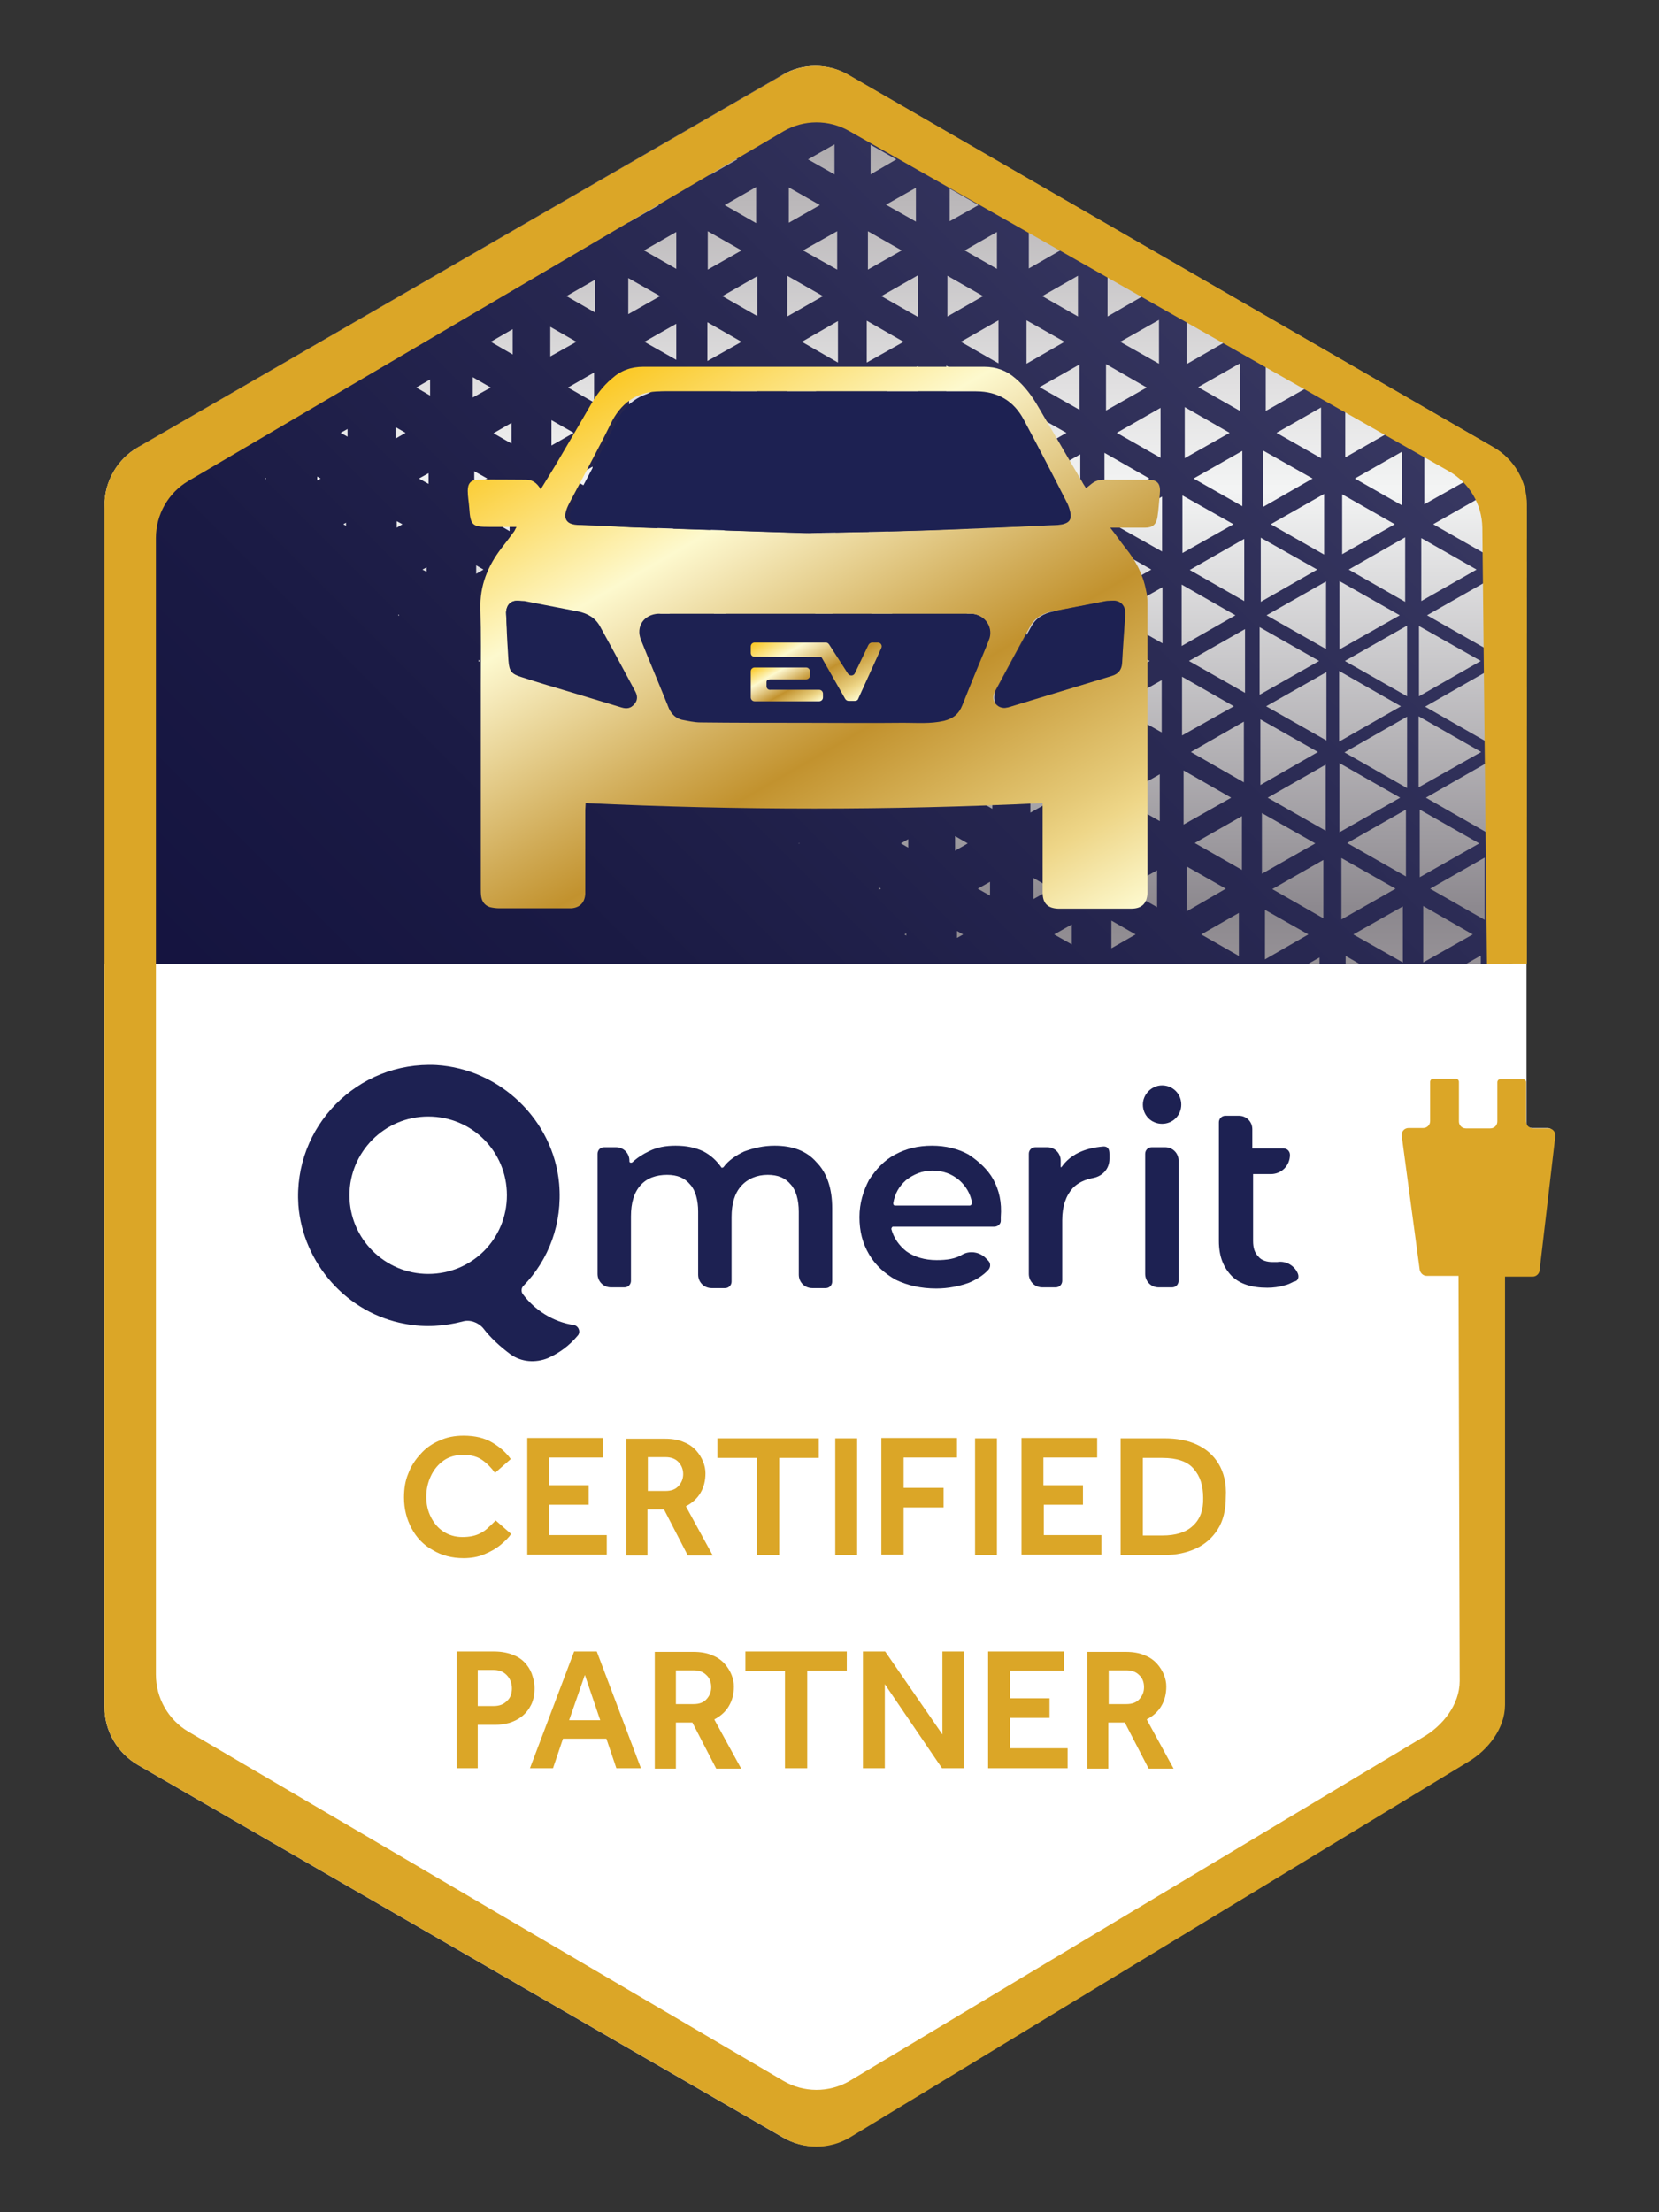
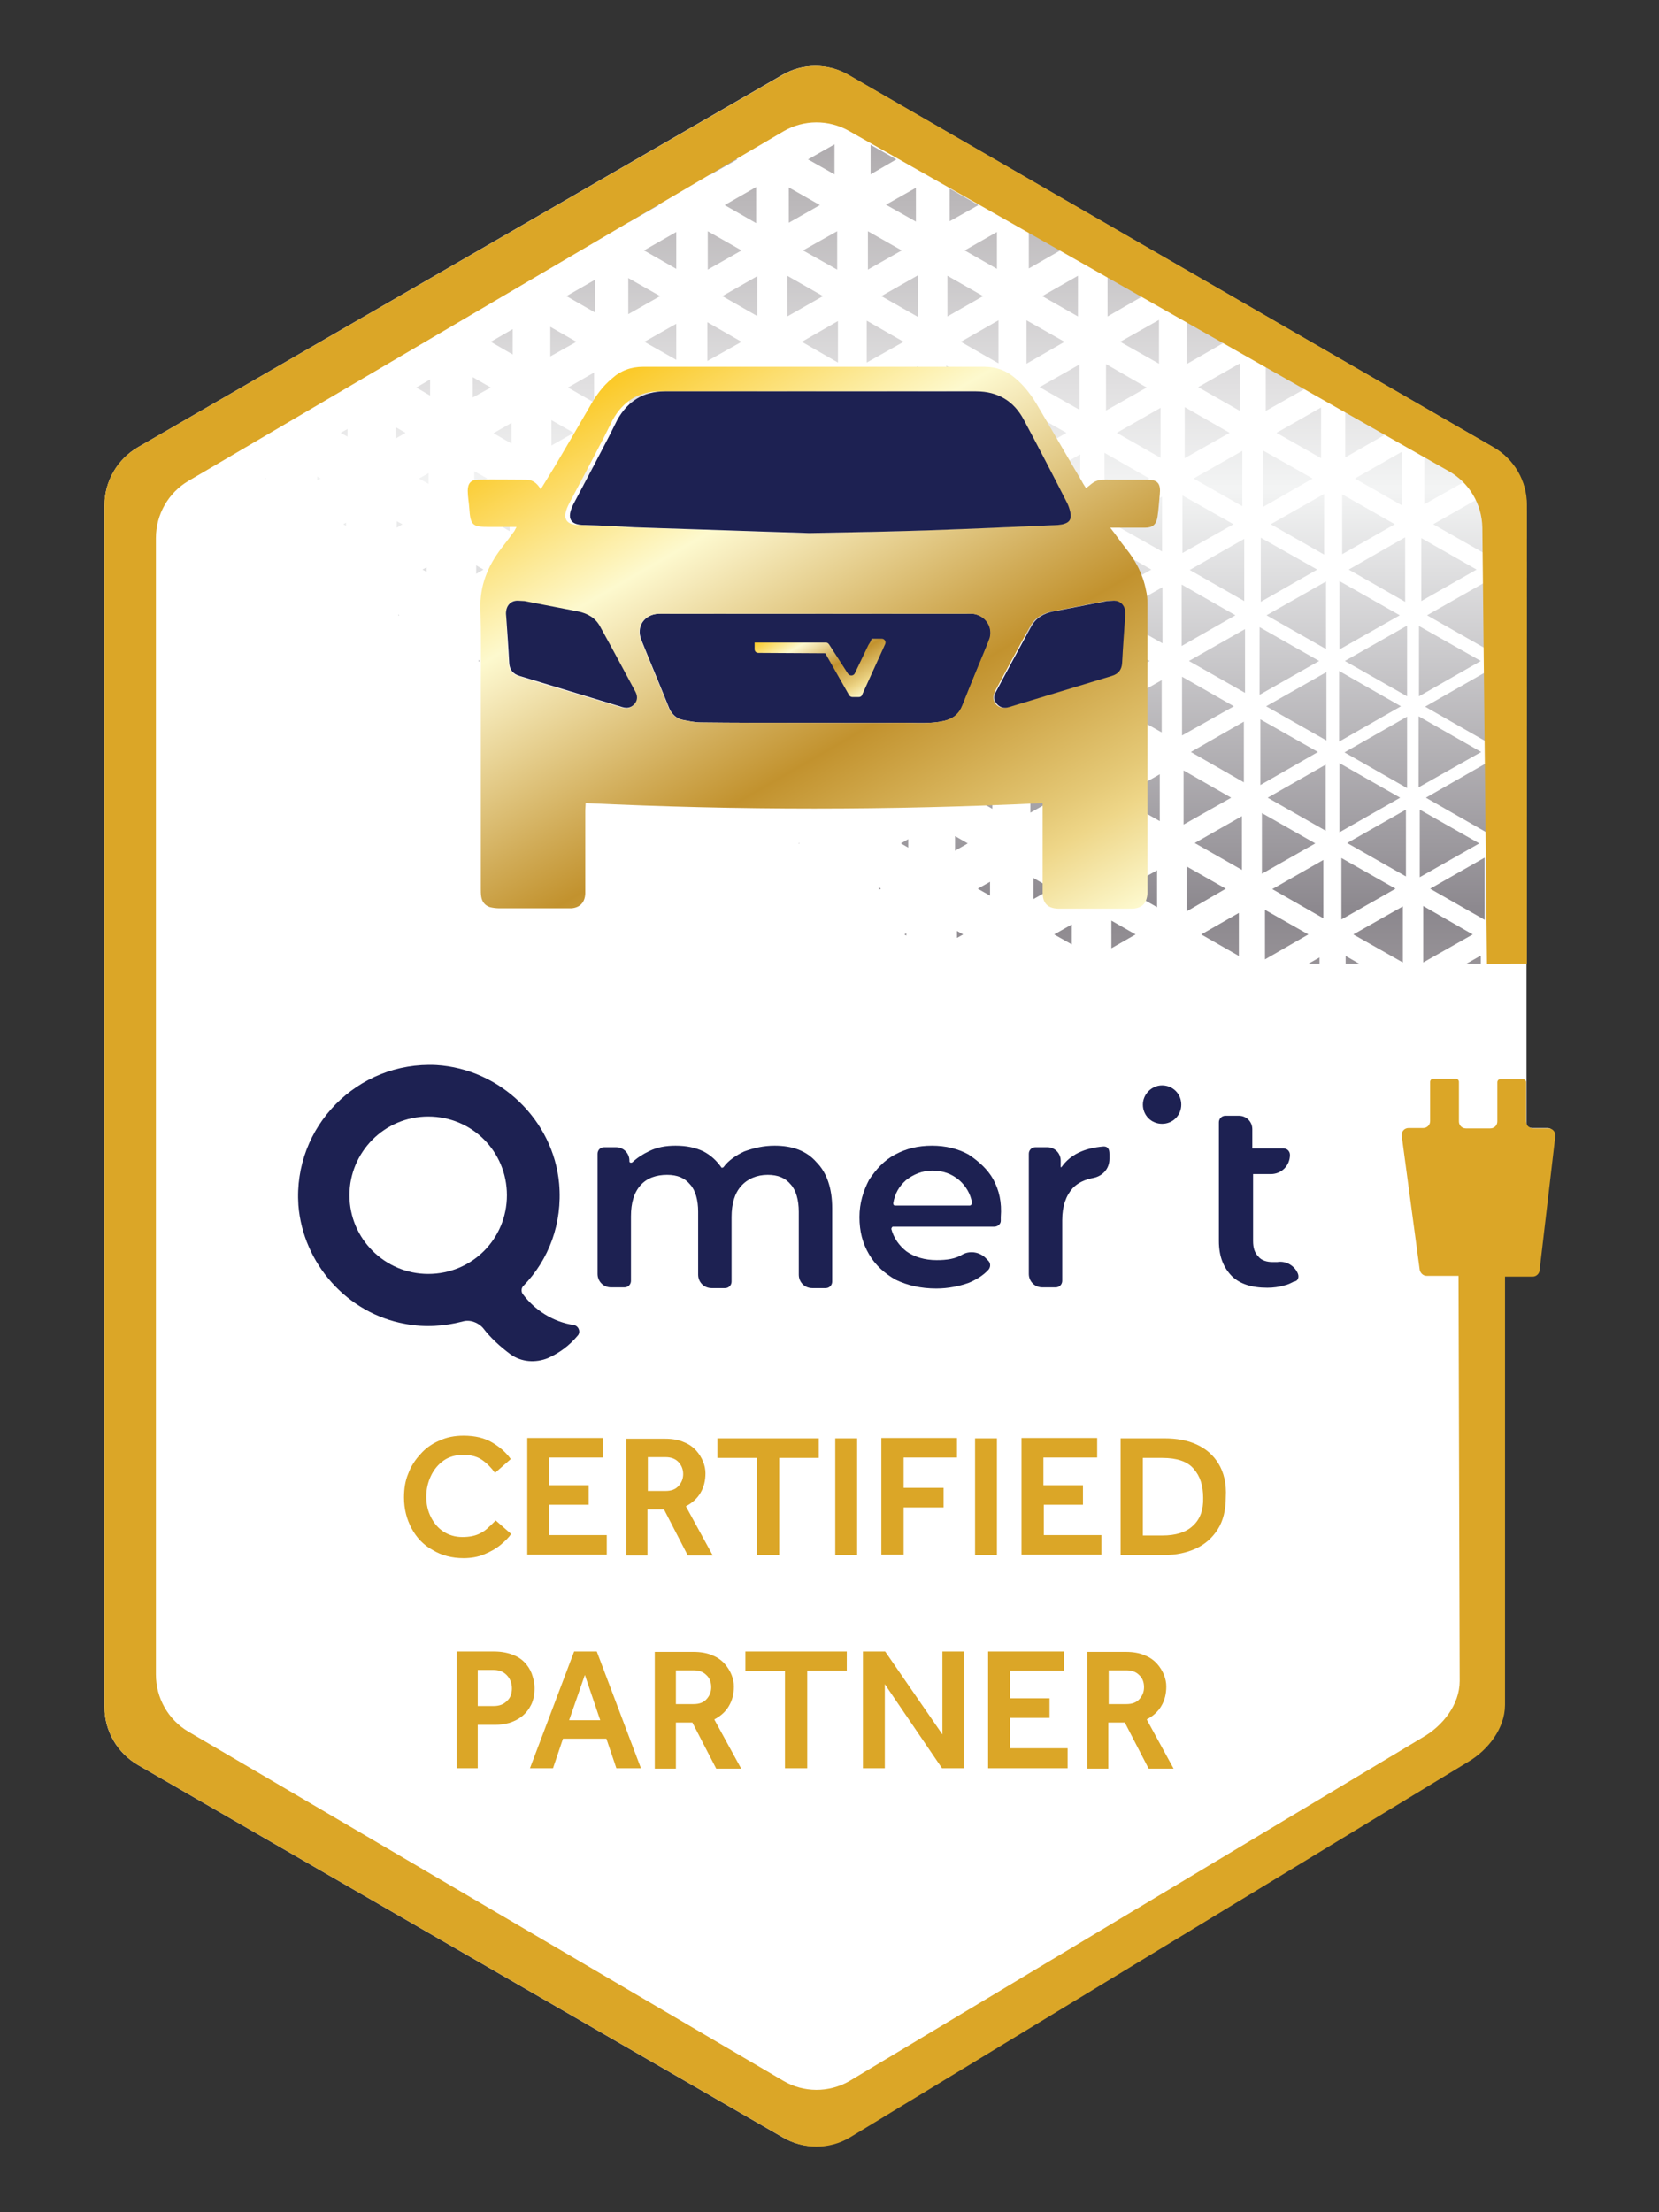
<svg xmlns="http://www.w3.org/2000/svg" xmlns:xlink="http://www.w3.org/1999/xlink" version="1.1" id="Layer_1" x="0px" y="0px" viewBox="0 0 432 576" style="enable-background:new 0 0 432 576;" xml:space="preserve">
  <rect x="0" y="0" width="432" height="576" fill="#333333" stroke="none" />
  <style type="text/css"> .st0{fill:none;} .st1{fill:#FFFFFF;} .st2{fill:url(#SVGID_1_);} .st3{fill:#1D2152;} .st4{clip-path:url(#SVGID_00000015349866392158801480000007807262664309121689_);} .st5{fill:url(#SVGID_00000168830133621884299940000012386990023481448090_);} .st6{fill:url(#SVGID_00000162349545774829644130000001358952458149870503_);} .st7{fill:url(#SVGID_00000081641626658338281180000002282962610082508222_);} .st8{fill:url(#SVGID_00000143612074505601717360000001211873364549130889_);} .st9{fill:#DBA627;} </style>
  <g>
    <g>
      <path class="st0" d="M386,137.4c-0.1-6.1-3.4-11.7-8.7-14.7L221.1,34.1c-5.3-3-11.8-3-17.1,0.1L49.1,125.2 c-5.3,3.1-8.5,8.8-8.5,14.9v110.7v185.2c0,6.1,3.2,11.8,8.5,14.9L204,541.8c5.3,3.1,11.8,3.1,17.1,0.1l149.3-89.5 c5.3-3,9.7-8.6,9.7-14.7l-0.3-105.5h-8.3c-0.9,0-1.6-0.7-1.8-1.5l-4.7-35c-0.1-1.1,0.7-2,1.8-2h3.8c1,0,1.8-0.8,1.8-1.8v-10.2 c0-0.4,0.3-0.8,0.7-0.8h6.1c0.4,0,0.7,0.4,0.7,0.8V292c0,1,0.8,1.8,1.8,1.8h5.4L386,137.4z" />
      <path class="st1" d="M403,293.7h-4c-0.6,0-1.2-0.3-1.5-0.8l0-161.5c0-6.1-3.3-11.8-8.6-14.9l-168-97c-5.3-3.1-11.9-3.1-17.2,0 L36,116.4c-5.4,3.1-8.8,8.9-8.8,15.2v119.2v193.6c0,6.3,3.3,12,8.8,15.2l167.8,96.9c5.3,3.1,11.9,3.1,17.2,0l161-97.8 c5.3-3.1,9.7-8.7,9.7-14.9V332.3h7.2c0.9,0,1.7-0.7,1.8-1.6l4.1-35C404.9,294.7,404,293.7,403,293.7z" />
    </g>
    <g>
      <linearGradient id="SVGID_1_" gradientUnits="userSpaceOnUse" x1="87.502" y1="311.153" x2="335.728" y2="62.927">
        <stop offset="6.490977e-08" style="stop-color:#14133F" />
        <stop offset="0.274" style="stop-color:#1A1A44" />
        <stop offset="0.708" style="stop-color:#2B2B54" />
        <stop offset="1" style="stop-color:#393963" />
      </linearGradient>
-       <path class="st2" d="M33.9,250.9h-6.7V132.6c0-6.9,3.7-13.3,9.6-16.7l165.8-95.8c6-3.5,13.4-3.5,19.4,0l165.6,95.7 c6.1,3.5,9.9,10.1,9.9,17.2v112.9c0,2.8-2.3,5.1-5.1,5.1l0,0H33.9z" />
    </g>
    <g>
      <path class="st3" d="M302.6,282.6c2.8,0,5,2.2,5,5c0,2.8-2.2,5-5,5s-5-2.2-5-5C297.6,284.9,299.9,282.6,302.6,282.6" />
      <path class="st3" d="M201.7,298.3c-2.9,0-5.4,0.6-7.9,1.5c-2.1,1-4.1,2.3-5.4,4.1c-0.2,0.2-0.6,0.2-0.6,0 c-1.2-1.7-2.7-3.1-4.6-4.1c-2.1-1-4.4-1.5-7.3-1.5c-2.5,0-4.8,0.4-6.8,1.4c-1.7,0.8-3.1,1.7-4.4,2.9c-0.2,0.2-0.8,0.2-0.8-0.2 v-0.2c0-1.9-1.5-3.5-3.5-3.5h-3.1c-1,0-1.7,0.8-1.7,1.7v31.3c0,1.9,1.5,3.5,3.5,3.5h3.5c1,0,1.7-0.8,1.7-1.7v-16.8 c0-3.5,0.8-6.2,2.5-8.1c1.7-1.9,4.1-2.7,6.9-2.7c2.7,0,4.6,0.8,6,2.5c1.4,1.5,2.1,4.1,2.1,7.1v16.4c0,1.9,1.5,3.5,3.5,3.5h3.5 c1,0,1.7-0.8,1.7-1.7v-16.8c0-3.5,0.8-6.2,2.5-8.1c1.7-1.9,4.1-2.9,6.9-2.9c2.7,0,4.6,0.8,6,2.5c1.4,1.5,2.1,4.1,2.1,7.1v16.4 c0,1.9,1.5,3.5,3.5,3.5h3.5c1,0,1.7-0.8,1.7-1.7v-19.1c0-5.2-1.4-9.3-4.1-12C210,299.6,206.3,298.3,201.7,298.3" />
-       <path class="st3" d="M303.4,298.7h-3.5c-1,0-1.7,0.8-1.7,1.7v31.3c0,1.9,1.5,3.5,3.5,3.5h3.5c1,0,1.7-0.8,1.7-1.7v-31.3 C306.9,300.2,305.3,298.7,303.4,298.7" />
      <path class="st3" d="M338,331.7L338,331.7c-0.8-2.1-3.1-3.5-5.4-3.1h-1.2c-1.5,0-2.9-0.4-3.7-1.4c-1-1-1.4-2.3-1.4-4.1v-17.4h4.6 c2.9,0,5-2.3,5-5c0-1-0.8-1.7-1.7-1.7h-8.1v-5c0-1.9-1.5-3.5-3.5-3.5h-3.5c-1,0-1.7,0.8-1.7,1.7v30.9c0,4.1,1.2,6.9,3.3,9.1 c2.1,2.1,5.2,3.1,9.3,3.1c1.5,0,3.1-0.2,4.4-0.6c1-0.2,1.7-0.6,2.5-1C338,333.6,338.3,332.6,338,331.7" />
      <path class="st3" d="M287.4,298.5c-5,0.4-8.7,2.1-11,5.4h-0.2v-1.7c0-1.9-1.5-3.5-3.5-3.5h-3.1c-1,0-1.7,0.8-1.7,1.7v31.3 c0,1.9,1.5,3.5,3.5,3.5h3.5c1,0,1.7-0.8,1.7-1.7v-15.8c0-3.7,1-6.4,2.7-8.3c1.4-1.5,3.3-2.3,5.4-2.7c2.1-0.4,4.2-2.1,4.2-5v-1.2 C288.9,299.1,288.4,298.5,287.4,298.5" />
      <path class="st3" d="M258.6,307c-1.4-2.5-3.7-4.6-6.4-6.4c-2.7-1.5-6-2.3-9.5-2.3c-3.7,0-6.8,0.8-9.6,2.3c-2.9,1.5-5,3.9-6.8,6.6 c-1.5,2.9-2.5,6-2.5,9.7c0,3.7,0.8,6.8,2.5,9.7c1.7,2.9,4.1,5,6.9,6.6c3.1,1.5,6.6,2.3,10.6,2.3c3.1,0,6-0.6,8.5-1.5 c1.9-0.8,3.7-1.9,5-3.3c0.6-0.6,0.8-1.7,0-2.5l-0.4-0.4c-1.5-1.7-4.1-2.3-6.2-1.2c-1.9,1.2-4.2,1.5-6.8,1.5 c-3.1,0-5.8-0.8-7.9-2.3c-1.9-1.5-3.3-3.5-3.9-5.8c0-0.2,0.2-0.6,0.4-0.6h26.4c1,0,1.7-0.8,1.7-1.5v-1 C260.9,313.1,260.2,309.9,258.6,307z M252.5,313.9H233c-0.2,0-0.4-0.2-0.4-0.6c0.4-2.5,1.5-4.4,3.3-6c1.9-1.5,4.2-2.5,6.9-2.5 c2.7,0,5,0.8,7,2.5c1.7,1.5,2.9,3.5,3.3,5.8C253,313.7,252.8,313.9,252.5,313.9z" />
      <path class="st3" d="M149.4,345c-5.4-0.8-10.2-3.9-13.3-8.1c-0.4-0.6-0.4-1.5,0.2-2.1c6.6-6.8,10.2-16.2,9.3-26.6 c-1.5-16.6-15.4-29.9-32-30.9c-20.5-1-37.3,16-35.9,36.5c1.2,15.2,12.7,28.2,27.8,30.9c5.2,1,10.2,0.6,14.9-0.6 c1.9-0.6,4.1,0.2,5.4,1.7c1.9,2.5,4.4,4.8,7.1,6.8c2.9,2.1,6.6,2.3,9.8,1c3.1-1.4,5.6-3.3,7.7-5.8 C151.3,346.9,150.7,345.2,149.4,345z M111.5,331.7c-11.2,0-20.5-9.1-20.5-20.5c0-11.2,9.1-20.5,20.5-20.5 c11.4,0,20.5,9.1,20.5,20.5C132,322.6,122.9,331.7,111.5,331.7z" />
    </g>
    <g>
      <defs>
        <path id="SVGID_00000118358885910007632560000001895385929171067030_" d="M35.1,250.9L35.1,250.9c-3.7,0-6.7-3-6.7-6.7V132.9 c0-6.9,3.7-13.2,9.6-16.7l165.3-95.6c6-3.5,13.3-3.5,19.3,0l165,95.5c6.1,3.5,9.9,10.1,9.9,17.1v112.6c0,2.8-2.3,5.1-5.1,5.1l0,0 H35.1z" />
      </defs>
      <clipPath id="SVGID_00000050625972899327666510000004119992942349525138_">
        <use xlink:href="#SVGID_00000118358885910007632560000001895385929171067030_" style="overflow:visible;" />
      </clipPath>
      <g style="clip-path:url(#SVGID_00000050625972899327666510000004119992942349525138_);">
        <linearGradient id="SVGID_00000150805329841667267170000004645991723968590467_" gradientUnits="userSpaceOnUse" x1="213.812" y1="350.13" x2="213.812" y2="-77.239">
          <stop offset="0" style="stop-color:#E5E2DF" />
          <stop offset="0" style="stop-color:#DEDAD6" />
          <stop offset="5.801176e-02" style="stop-color:#CFCAC8" />
          <stop offset="0.169" style="stop-color:#ABA6A8" />
          <stop offset="0.264" style="stop-color:#8C888E" />
          <stop offset="0.522" style="stop-color:#F3F4F4" />
          <stop offset="0.584" style="stop-color:#E1E0E1" />
          <stop offset="0.701" style="stop-color:#B9B6B8" />
          <stop offset="0.861" style="stop-color:#858085" />
          <stop offset="0.876" style="stop-color:#817C80" />
          <stop offset="1" style="stop-color:#D2D3D4" />
          <stop offset="1" style="stop-color:#A8AAAD" />
        </linearGradient>
        <path style="fill:url(#SVGID_00000150805329841667267170000004645991723968590467_);" d="M152.5,195.9L152.5,195.9L152.5,195.9 L152.5,195.9z M166.6,195.8l-0.3-0.2v0.4L166.6,195.8z M145.9,183.9l-0.5-0.3v0.6L145.9,183.9z M173.7,183.3l-1.2,0.7l1.2,0.7 V183.3z M187.3,207.7l-0.1-0.1v0.2L187.3,207.7z M152.9,171.3l-1.4,0.8l1.4,0.8V171.3z M167.6,172.1l-1.9-1.1v2.2L167.6,172.1z M188.3,183.9l-1.6-0.9v1.8L188.3,183.9z M194.5,195.2l-1,0.6l1,0.6V195.2z M131.7,183.9l-0.2,0.1l0.2,0.1V183.9z M132.1,159.4 l-1.5,0.8l1.5,0.8V159.4z M146.9,160.2l-2.1-1.2v2.4L146.9,160.2z M174.4,158.3l-3.3,1.9l3.3,1.9V158.3z M189.8,160.2l-3.9-2.2 v4.4L189.8,160.2z M195.2,170.4l-2.9,1.7l2.9,1.7V170.4z M209.2,195.8l-1.7-1v2L209.2,195.8z M215.5,206.9l-1.3,0.7l1.3,0.7 V206.9z M208.2,219.6l-0.2-0.1v0.2L208.2,219.6z M125,172.1l-0.4-0.3v0.5L125,172.1z M125.9,148.3l-1.9-1.1v2.2L125.9,148.3z M153.7,146.3l-3.6,2l3.6,2V146.3z M169.2,148.3l-4.3-2.4v4.9L169.2,148.3z M196,145.2l-5.6,3.2l5.6,3.2V145.2z M210.5,172.1 l-3.6-2v4.1L210.5,172.1z M216,182.3l-2.9,1.7l2.9,1.7V182.3z M230.4,207.7l-2.2-1.2v2.5L230.4,207.7z M110.8,172.1L110.8,172.1 L110.8,172.1L110.8,172.1z M132.7,134.7l-3.1,1.8l3.1,1.8V134.7z M148.3,136.5l-4.2-2.4v4.7L148.3,136.5z M175.3,133.2l-5.8,3.3 l5.8,3.3V133.2z M191.5,136.5l-6.4-3.6v7.3L191.5,136.5z M212.3,148.3l-6.3-3.6v7.1L212.3,148.3z M216.8,157.2l-5.3,3l5.3,3 V157.2z M231.5,183.9l-3.9-2.2v4.5L231.5,183.9z M237.1,193.7l-3.7,2.1l3.7,2.1V193.7z M236.5,218.5l-1.9,1.1l1.9,1.1V218.5z M229.4,231.4l-0.6-0.4v0.7L229.4,231.4z M104,160.2l-0.3-0.2v0.3L104,160.2z M111.1,147.7l-1.1,0.6l1.1,0.6V147.7z M111.6,123.2 l-2.5,1.4l2.5,1.4V123.2z M126.9,124.6l-3.4-1.9v3.8L126.9,124.6z M154.3,121.5l-5.5,3.1l5.5,3.1V121.5z M170.6,124.6l-6.4-3.6 v7.3L170.6,124.6z M196.7,120.2l-7.7,4.4l7.7,4.4V120.2z M213.6,124.6l-8.2-4.7v9.4L213.6,124.6z M217.6,132.1l-7.6,4.3l7.6,4.3 V132.1z M233.1,160.2l-6.2-3.5v7.1L233.1,160.2z M237.7,168.9l-5.6,3.2l5.6,3.2V168.9z M253.2,195.8l-5.2-2.9v5.9L253.2,195.8z M258.4,204.8l-5,2.9l5,2.9V204.8z M252,219.6l-3.3-1.9v3.8L252,219.6z M236,243l-0.5,0.3l0.5,0.3V243z M104.8,136.5l-1.5-0.8 v1.7L104.8,136.5z M105.6,112.7l-2.6-1.5v3L105.6,112.7z M133.2,110.1l-4.7,2.7l4.7,2.7V110.1z M149.4,112.7l-5.8-3.3v6.6 L149.4,112.7z M175.8,108.4l-7.5,4.3l7.5,4.3V108.4z M192.7,112.7l-8.2-4.6v9.3L192.7,112.7z M218,107.6l-9,5.1l9,5.1V107.6z M234.5,136.5l-8.3-4.7v9.4L234.5,136.5z M238.5,143.9l-7.9,4.5l7.9,4.5V143.9z M254.4,172.1l-7-4v7.9L254.4,172.1z M259,180.1 l-6.8,3.8l6.8,3.8V180.1z M275.2,207.7l-6.9-3.9v7.8L275.2,207.7z M257.8,229.6l-3.2,1.8l3.2,1.8V229.6z M250.8,243.3l-1.6-0.9 v1.8L250.8,243.3z M90.1,136.1l-0.7,0.4l0.7,0.4V136.1z M112,98.8l-3.6,2.1l3.6,2.1V98.8z M127.8,100.9l-4.7-2.7v5.3L127.8,100.9 z M154.7,97l-6.8,3.9l6.8,3.9V97z M171.5,100.9l-7.7-4.4v8.8L171.5,100.9z M197.1,95.8l-8.8,5l8.8,5V95.8z M214.2,100.9l-9.2-5.2 v10.4L214.2,100.9z M235.2,112.7l-9.4-5.4v10.8L235.2,112.7z M239,119.3l-9.3,5.3l9.3,5.3V119.3z M255.7,148.3l-8.9-5v10.1 L255.7,148.3z M259.6,155.3l-8.6,4.9l8.6,4.9V155.3z M276.3,183.9l-8.5-4.8v9.7L276.3,183.9z M280.5,190.8l-8.7,5l8.7,5V190.8z M279.9,215.6l-6.9,4l6.9,4V215.6z M273.9,231.4l-4.8-2.8v5.5L273.9,231.4z M257.2,254.4l-1.4,0.8l1.4,0.8V254.4z M250,267 l-0.3-0.2v0.3L250,267z M83.5,124.6l-0.9-0.5v1L83.5,124.6z M90.5,111.7l-1.8,1l1.8,1V111.7z M90.8,87.4L88.1,89l2.8,1.6V87.4z M106.3,89l-3.7-2.1v4.2L106.3,89z M133.5,85.7l-5.7,3.3l5.7,3.3V85.7z M150.1,89l-6.8-3.9v7.7L150.1,89z M176.1,84.3l-8.3,4.7 l8.3,4.7V84.3z M193.1,89l-8.9-5.1V94L193.1,89z M218.2,83.6l-9.4,5.4l9.4,5.4V83.6z M235.3,89l-9.6-5.5v10.9L235.3,89z M239.1,95.3l-9.8,5.6l9.8,5.6V95.3z M256.3,124.6l-9.8-5.6v11.2L256.3,124.6z M260,130.9l-9.9,5.6l9.9,5.6V130.9z M277.4,160.2 l-10.1-5.8V166L277.4,160.2z M281,166.2l-10.3,5.9l10.3,5.9V166.2z M298.5,195.8l-10.5-6v12L298.5,195.8z M302,201.6l-10.7,6.1 l10.7,6.1V201.6z M297.4,219.6l-8.8-5v10L297.4,219.6z M279.1,240.7l-4.6,2.6l4.6,2.6V240.7z M272.5,255.2l-2.8-1.6v3.2 L272.5,255.2z M256.8,278.8l-0.2,0.1l0.2,0.1V278.8z M69.2,124.4l-0.3,0.2l0.3,0.2V124.4z M84.2,100.9l-1.9-1.1v2.1L84.2,100.9z M84.8,77.1L82,75.5v3.2L84.8,77.1z M112.3,74.5l-4.7,2.7l4.7,2.7V74.5z M128.4,77.1l-5.6-3.2v6.4L128.4,77.1z M155,72.8 l-7.5,4.3l7.5,4.3V72.8z M171.9,77.1l-8.3-4.7v9.4L171.9,77.1z M197.2,71.9l-9.1,5.2l9.1,5.2V71.9z M214.3,77.1l-9.3-5.3v10.6 L214.3,77.1z M239,71.7l-9.5,5.4l9.5,5.4V71.7z M256.4,100.9l-10-5.7v11.3L256.4,100.9z M260.1,106.9l-10.2,5.8l10.2,5.8V106.9z M277.8,136.5l-10.8-6.1v12.3L277.8,136.5z M281.3,142l-11.2,6.4l11.2,6.4V142z M299.4,172.1l-11.8-6.7v13.5L299.4,172.1z M302.5,177.1l-12,6.8l12,6.8V177.1z M320.6,207.7l-12.4-7.1v14.1L320.6,207.7z M301.3,226.6l-8.5,4.8l8.5,4.8V226.6z M295.7,243.3l-6.3-3.6v7.2L295.7,243.3z M278.4,265.6l-2.5,1.4l2.5,1.4V265.6z M271.4,278.9l-1.1-0.6v1.2L271.4,278.9z M62.5,112.7l-0.6-0.3v0.6L62.5,112.7z M69.5,100.2l-1.2,0.7l1.2,0.7V100.2z M91.2,63.1l-3.8,2.1l3.8,2.1V63.1z M106.9,65.2 l-4.7-2.7v5.3L106.9,65.2z M133.8,61.6l-6.5,3.7l6.5,3.7V61.6z M150.4,65.2l-7.4-4.2v8.4L150.4,65.2z M176.1,60.4l-8.4,4.8 l8.4,4.8V60.4z M193.1,65.2l-8.8-5v10L193.1,65.2z M218,60.2l-8.9,5l8.9,5V60.2z M234.8,65.2l-8.8-5v10L234.8,65.2z M256,77.1 l-9.3-5.3v10.6L256,77.1z M260,83.4l-9.8,5.6l9.8,5.6V83.4z M277.7,112.7l-10.6-6v12.1L277.7,112.7z M281.3,118.3l-11.1,6.3 l11.1,6.3V118.3z M299.8,148.3l-12.4-7.1v14.1L299.8,148.3z M302.7,152.9l-12.9,7.3l12.9,7.3V152.9z M321.3,183.9l-13.5-7.7v15.3 L321.3,183.9z M323.9,187.9l-13.8,7.9l13.8,7.9V187.9z M323.4,212.5l-12.3,7l12.3,7V212.5z M319.2,231.4l-10.2-5.8v11.7 L319.2,231.4z M300.4,251.9l-5.8,3.3l5.8,3.3V251.9z M294,267l-3.7-2.1v4.3L294,267z M277.9,290.2l-1,0.6l1,0.6V290.2z M270.6,302.6L270.6,302.6L270.6,302.6L270.6,302.6z M48.3,112.6l-0.2,0.1l0.2,0.1V112.6z M63,89l-1.4-0.8v1.6L63,89z M69.8,75.9 l-2.1,1.2l2.1,1.2V75.9z M70,51.7l-2.9,1.7l2.9,1.7V51.7z M85.4,53.4l-3.7-2.1v4.2L85.4,53.4z M112.5,50.3l-5.4,3l5.4,3V50.3z M128.7,53.4l-6.1-3.5v7L128.7,53.4z M155,49.1l-7.5,4.3l7.5,4.3V49.1z M171.6,53.4l-7.9-4.5v9L171.6,53.4z M196.9,48.7l-8.2,4.7 l8.2,4.7V48.7z M213.5,53.4l-8.1-4.6V58L213.5,53.4z M238.5,48.9l-7.8,4.4l7.8,4.4V48.9z M254.8,53.4l-7.5-4.3v8.5L254.8,53.4z M259.6,60.4l-8.4,4.8l8.4,4.8V60.4z M277.2,89l-9.9-5.6v11.3L277.2,89z M281.1,94.9l-10.4,5.9l10.4,5.9V94.9z M299.3,124.6 l-11.7-6.7v13.4L299.3,124.6z M302.6,129.3l-12.6,7.2l12.6,7.1V129.3z M321.7,160.2l-14-8v16L321.7,160.2z M324.2,163.8 l-14.6,8.3l14.6,8.3V163.8z M343.2,195.8l-15-8.5v17.1L343.2,195.8z M345.2,199.1l-15.1,8.6l15.1,8.6V199.1z M342.5,219.6 l-13.9-7.9v15.8L342.5,219.6z M322.6,237.7l-9.8,5.6l9.8,5.6V237.7z M317.3,255.2l-7.4-4.2v8.4L317.3,255.2z M299.5,277l-3.3,1.9 l3.3,1.9V277z M292.8,290.8l-1.9-1.1v2.2L292.8,290.8z M41.5,100.9l-0.4-0.2v0.4L41.5,100.9z M48.5,88.5L47.6,89l0.9,0.5V88.5z M63.6,65.2l-2.3-1.3v2.6L63.6,65.2z M64,41.5l-2.9-1.6v3.3L64,41.5z M91.3,39.1l-4.2,2.4l4.2,2.4V39.1z M107.1,41.5l-5-2.8v5.6 L107.1,41.5z M133.7,38l-6.2,3.5l6.2,3.5V38z M150,41.5l-6.7-3.8v7.6L150,41.5z M175.7,37.5l-7.1,4l7.1,4V37.5z M192,41.5 l-7.2-4.1v8.2L192,41.5z M217.3,37.6l-6.9,3.9l6.9,3.9V37.6z M233.4,41.5l-6.7-3.8v7.7L233.4,41.5z M258.8,38l-6.2,3.5l6.2,3.5 V38z M276.1,65.2l-8.2-4.7v9.4L276.1,65.2z M280.7,71.8l-9.3,5.3l9.3,5.3V71.8z M298.6,100.9l-10.6-6.1v12.1L298.6,100.9z M302.2,106.2l-11.4,6.5l11.4,6.5V106.2z M321.2,136.5l-13.3-7.5V144L321.2,136.5z M324,140.3l-14.2,8.1l14.2,8.1V140.3z M343.5,172.1l-15.5-8.8v17.6L343.5,172.1z M345.4,175l-15.7,8.9l15.7,8.9V175z M364.6,207.7l-15.8-9v18L364.6,207.7z M344.6,223.9l-13.3,7.6l13.3,7.6V223.9z M340.7,243.3l-11.3-6.4v12.9L340.7,243.3z M321.5,263.2l-6.7,3.8l6.7,3.8V263.2z M315.4,278.9l-4.6-2.6v5.3L315.4,278.9z M298.9,301.8l-1.5,0.9l1.5,0.9V301.8z M291.7,314.5l-0.4-0.2v0.4L291.7,314.5z M27.4,100.8l-0.2,0.1l0.2,0.1V100.8z M41.9,77.1l-1-0.6v1.2L41.9,77.1z M48.8,64.3l-1.7,0.9l1.7,1V64.3z M70.1,27.8l-3.3,1.9 l3.3,1.9V27.8z M85.5,29.6l-3.8-2.2v4.3L85.5,29.6z M112.4,26.8l-5,2.8l5,2.8V26.8z M128.3,29.6l-5.4-3.1v6.1L128.3,29.6z M154.5,26.2l-6.1,3.5l6.1,3.5V26.2z M170.5,29.6l-6.2-3.5v7L170.5,29.6z M196.2,26.2l-6.1,3.5l6.1,3.5V26.2z M212,29.6l-5.9-3.3 V33L212,29.6z M237.7,26.5l-5.5,3.1l5.5,3.1V26.5z M253.2,29.6l-5.1-2.9v5.9L253.2,29.6z M274.7,41.5l-6.1-3.4V45L274.7,41.5z M280,49.3l-7.1,4.1l7.1,4.1V49.3z M297.6,77.1l-9.2-5.2v10.5L297.6,77.1z M301.8,83.3L291.7,89l10.1,5.7V83.3z M320.2,112.7 l-11.7-6.7v13.3L320.2,112.7z M323.5,117.4l-12.7,7.2l12.7,7.2V117.4z M343,148.3l-14.7-8.3v16.7L343,148.3z M345.3,151.4 l-15.5,8.8l15.5,8.8V151.4z M364.8,183.9l-16.1-9.2v18.4L364.8,183.9z M366.4,186.6l-16.3,9.3l16.3,9.3V186.6z M366.1,210.8 l-15.3,8.7l15.3,8.7V210.8z M363.4,231.4l-14.1-8v16L363.4,231.4z M343.6,249.3l-10.3,5.8l10.3,5.8V249.3z M338.6,267l-8.1-4.6 v9.2L338.6,267z M320.7,288.4l-4.2,2.4l4.2,2.4V288.4z M314,302.6l-2.5-1.4v2.8L314,302.6z M298.4,326.4L298.4,326.4L298.4,326.4 L298.4,326.4z M20.6,89l-0.3-0.2v0.4L20.6,89z M27.6,76.7l-0.7,0.4l0.7,0.4V76.7z M42.4,53.4l-1.7-1v1.9L42.4,53.4z M49,40.2 l-2.2,1.3l2.2,1.3V40.2z M49,16.4l-2.4,1.4l2.4,1.4V16.4z M64,17.8l-2.9-1.6v3.3L64,17.8z M91.2,15.6l-3.8,2.2l3.8,2.2V15.6z M106.6,17.8l-4.2-2.4v4.8L106.6,17.8z M133.2,15l-4.9,2.8l4.9,2.8V15z M148.9,17.8l-5.1-2.9v5.8L148.9,17.8z M175,14.9l-5.1,2.9 l5.1,2.9V14.9z M190.6,17.8l-5-2.8v5.7L190.6,17.8z M216.6,15.1l-4.7,2.7l4.7,2.7V15.1z M231.9,17.8l-4.4-2.5v5.1L231.9,17.8z M258.1,15.5l-4.1,2.3l4.1,2.3V15.5z M273.3,17.8l-4.1-2.3v4.6L273.3,17.8z M279.3,26.8l-5,2.9l5,2.9V26.8z M296.2,53.4l-7-4v8 L296.2,53.4z M301.1,60.6l-8.1,4.6l8.1,4.6V60.6z M319.1,89L309,83.2v11.6L319.1,89z M322.9,94.6l-10.9,6.2l10.9,6.2V94.6z M341.8,124.6l-12.9-7.3v14.7L341.8,124.6z M344.8,128.6l-13.9,7.9l13.9,7.9V128.6z M364.5,160.2l-15.7-8.9v17.8L364.5,160.2z M366.4,162.9l-16.2,9.2l16.2,9.2V162.9z M385.7,195.8l-16.3-9.3v18.5L385.7,195.8z M387.2,198.6l-15.9,9.1l15.9,9.1V198.6z M385.2,219.6l-15.5-8.8v17.6L385.2,219.6z M365.3,236l-12.9,7.3l12.9,7.3V236z M361.4,255.2l-11-6.3v12.5L361.4,255.2z M342.5,274.9l-7,4l7,4V274.9z M336.7,290.8l-5.3-3v6.1L336.7,290.8z M319.9,313.5l-1.8,1l1.8,1V313.5z M312.7,326.4l-0.6-0.3 v0.7L312.7,326.4z M-0.5,100.9L-0.5,100.9L-0.5,100.9L-0.5,100.9z M6.6,88.9L6.4,89l0.2,0.1V88.9z M21,65.2l-0.8-0.5v1L21,65.2z M27.8,52.7l-1.3,0.7l1.3,0.7V52.7z M42.6,29.6l-2.1-1.2v2.4L42.6,29.6z M42.7,5.9l-2.1-1.2v2.4L42.7,5.9z M70,4.3l-2.9,1.6 L70,7.5V4.3z M85.1,5.9l-3.2-1.8v3.6L85.1,5.9z M112,3.7l-3.8,2.2l3.8,2.2V3.7z M127.4,5.9l-4-2.3v4.6L127.4,5.9z M153.9,3.5 l-4.3,2.4l4.3,2.4V3.5z M169.2,5.9L165,3.5v4.8L169.2,5.9z M195.5,3.6l-4,2.3l4,2.3V3.6z M210.6,5.9l-3.9-2.2v4.4L210.6,5.9z M237.1,3.9l-3.5,2l3.5,2V3.9z M252,5.9L248.7,4v3.7L252,5.9z M278.7,4l-3.4,1.9l3.4,1.9V4z M294.8,29.6l-5-2.8v5.7L294.8,29.6z M300.4,38.1l-6,3.4l6,3.4V38.1z M317.7,65.2l-8-4.6v9.1L317.7,65.2z M322.3,71.9l-9.1,5.2l9.1,5.2V71.9z M340.4,100.9l-10.8-6.1 V107L340.4,100.9z M344,106.1l-11.6,6.6l11.6,6.6V106.1z M363.2,136.5l-13.7-7.8v15.6L363.2,136.5z M365.9,139.9l-14.7,8.4 l14.7,8.4V139.9z M385.6,172.1l-16.1-9.1v18.3L385.6,172.1z M387.2,174.8l-16.1,9.2l16.1,9.2V174.8z M406.1,207.7l-15.5-8.8v17.7 L406.1,207.7z M386.6,223.3l-14.2,8.1l14.2,8.1V223.3z M383.5,243.3l-12.9-7.4v14.7L383.5,243.3z M364.1,261.8l-9.2,5.3l9.2,5.3 V261.8z M359.1,278.9l-7.6-4.3v8.6L359.1,278.9z M341.6,300.2l-4.3,2.4l4.3,2.4V300.2z M334.9,314.5l-2.6-1.5v2.9L334.9,314.5z M319.3,338.2l-0.1,0.1l0.1,0.1V338.2z M-0.2,77.1l-0.3-0.2v0.4L-0.2,77.1z M6.7,64.9l-0.6,0.3l0.6,0.3V64.9z M21.3,41.5L20,40.8 v1.5L21.3,41.5z M27.9,28.7l-1.6,0.9l1.6,0.9V28.7z M48.9-7.2L46.7-6l2.2,1.2V-7.2z M63.7-6l-2.4-1.4v2.8L63.7-6z M90.9-7.6L88-6 l2.9,1.6V-7.6z M105.9-6l-3.1-1.8v3.5L105.9-6z M132.7-7.9L129.4-6l3.3,1.9V-7.9z M147.8-6l-3.4-1.9V-4L147.8-6z M174.4-7.9 L171.1-6l3.3,1.9V-7.9z M189.4-6l-3.2-1.8v3.7L189.4-6z M216-7.7L213-6l3,1.7V-7.7z M230.8-6L228-7.6v3.2L230.8-6z M257.6-7.4 L255-6l2.6,1.5V-7.4z M272.4-6l-2.6-1.5v3L272.4-6z M293.8,5.9l-3.5-2v4L293.8,5.9z M299.8,15.4l-4.2,2.4l4.2,2.4V15.4z M316.3,41.5l-6-3.4v6.8L316.3,41.5z M321.6,49.5l-6.8,3.9l6.8,3.9V49.5z M339.1,77.1l-8.8-5v10L339.1,77.1z M343.4,83.5 l-9.6,5.5l9.6,5.5V83.5z M361.5,112.7l-11.2-6.4v12.8L361.5,112.7z M365.1,117.6l-12.3,7l12.3,7V117.6z M384.5,148.3l-14.4-8.2 v16.4L384.5,148.3z M386.9,151.5l-15.3,8.7l15.3,8.7V151.5z M406.2,183.9l-15.6-8.9v17.8L406.2,183.9z M407.9,187l-15.5,8.8 l15.5,8.8V187z M407.5,211.3l-14.5,8.3l14.5,8.3V211.3z M405,231.4l-13.8-7.9v15.7L405,231.4z M385.6,248.8l-11.1,6.3l11.1,6.3 V248.8z M381.1,267l-9.3-5.3v10.6L381.1,267z M363.1,287.2l-6.2,3.5l6.2,3.5V287.2z M357.1,302.6l-4.6-2.6v5.2L357.1,302.6z M340.7,325.5l-1.6,0.9l1.6,0.9V325.5z M333.6,338.3l-0.6-0.3v0.7L333.6,338.3z M0,53.4L-0.7,53v0.8L0,53.4z M6.8,41l-1,0.5 l1,0.5V41z M21.4,17.8l-1.5-0.9v1.7L21.4,17.8z M27.9,4.9l-1.7,1l1.7,1V4.9z M27.9-18.7l-1.5,0.9l1.5,0.9V-18.7z M42.5-17.8 l-1.8-1v2.1L42.5-17.8z M69.8-19.1l-2.1,1.2l2.1,1.2V-19.1z M84.4-17.8l-2.2-1.3v2.5L84.4-17.8z M111.6-19.2l-2.4,1.4l2.4,1.4 V-19.2z M126.4-17.8l-2.5-1.4v2.9L126.4-17.8z M153.3-19.3l-2.5,1.4l2.5,1.4V-19.3z M168-17.8l-2.5-1.4v2.9L168-17.8z M195-19.2 l-2.4,1.4l2.4,1.4V-19.2z M209.7-17.8l-2.4-1.3v2.7L209.7-17.8z M236.6-19l-2.1,1.2l2.1,1.2V-19z M251.1-17.8l-2-1.1v2.3 L251.1-17.8z M278.3-19.1l-2.2,1.3l2.2,1.3V-19.1z M293.1-17.8l-2.5-1.4v2.8L293.1-17.8z M299.5-7.7L296.4-6l3.1,1.8V-7.7z M315.2,17.8l-4.3-2.5v5L315.2,17.8z M321,26.8l-5.1,2.9l5.1,2.9V26.8z M337.6,53.4l-6.6-3.7v7.5L337.6,53.4z M342.6,61l-7.4,4.2 l7.4,4.2V61z M360.2,89l-9.2-5.2v10.4L360.2,89z M364.3,95.2l-9.9,5.6l9.9,5.6V95.2z M382.8,124.6l-11.9-6.8v13.5L382.8,124.6z M386.2,129.1l-13,7.4l13,7.4V129.1z M405.6,160.2l-14.8-8.4v16.8L405.6,160.2z M407.8,163.5l-15.1,8.6l15.1,8.6V163.5z M426.5,195.8l-14.9-8.5v16.9L426.5,195.8z M428.3,199.6l-14.3,8.1l14.3,8.1V199.6z M425.8,219.6l-13.8-7.8v15.7L425.8,219.6z M406.7,236.5l-12,6.8l12,6.8V236.5z M402.9,255.2l-10.7-6.1v12.2L402.9,255.2z M384.4,274.6l-7.6,4.3l7.6,4.3V274.6z M379,290.8 l-6.2-3.5v7L379,290.8z M362,312.8l-3,1.7l3,1.7V312.8z M355.3,326.4l-1.8-1v2.1L355.3,326.4z M340.1,350.1L340.1,350.1 L340.1,350.1L340.1,350.1z M0.2,29.6l-0.9-0.5v1.1L0.2,29.6z M6.9,17.1l-1.2,0.7l1.2,0.7V17.1z M21.4-6l-1.5-0.9v1.7L21.4-6z M21.2-29.7L20-30.4v1.4L21.2-29.7z M48.7-30.6l-1.5,0.9l1.5,0.9V-30.6z M63.2-29.7l-1.6-0.9v1.8L63.2-29.7z M90.4-30.6l-1.6,0.9 l1.6,0.9V-30.6z M104.9-29.7l-1.7-0.9v1.9L104.9-29.7z M132.2-30.7l-1.7,1l1.7,1V-30.7z M146.6-29.7l-1.7-1v1.9L146.6-29.7z M173.9-30.7l-1.7,1l1.7,1V-30.7z M188.3-29.7l-1.6-0.9v1.8L188.3-29.7z M215.6-30.6l-1.6,0.9l1.6,0.9V-30.6z M229.9-29.7 l-1.5-0.8v1.7L229.9-29.7z M257.2-30.5l-1.5,0.8l1.5,0.8V-30.5z M271.7-29.7l-1.6-0.9v1.8L271.7-29.7z M299.2-31l-2.2,1.2 l2.2,1.2V-31z M314.5-6l-3.3-1.9v3.7L314.5-6z M320.6,3.7l-3.9,2.2l3.9,2.2V3.7z M336.5,29.6l-5-2.8v5.7L336.5,29.6z M342,38.3 l-5.6,3.2l5.6,3.2V38.3z M358.6,65.2l-6.9-3.9v7.9L358.6,65.2z M363.6,72.7l-7.7,4.4l7.7,4.4V72.7z M381,100.9l-9.2-5.2v10.5 L381,100.9z M385.2,107l-10.1,5.8l10.1,5.8V107z M404,136.5l-12.4-7v14.1L404,136.5z M407.2,140.7l-13.4,7.6l13.4,7.6V140.7z M426.3,172.1l-14.6-8.3v16.6L426.3,172.1z M428.4,175.6l-14.6,8.3l14.6,8.3V175.6z M427.6,224.5l-12.1,6.9l12.1,6.9V224.5z M423.9,243.3l-11-6.3v12.5L423.9,243.3z M405.5,262.2l-8.4,4.8l8.4,4.8V262.2z M400.6,278.9l-7.3-4.1v8.3L400.6,278.9z M383.4,300.1l-4.5,2.6l4.5,2.6V300.1z M376.9,314.5l-3-1.7v3.4L376.9,314.5z M361.3,337.8l-0.8,0.4l0.8,0.4V337.8z M354.1,350.1 L354.1,350.1L354.1,350.1L354.1,350.1z M0.2,5.9l-1-0.6v1.2L0.2,5.9z M6.9-6.7L5.7-6l1.2,0.7V-6.7z M27.7-42.1l-1,0.6l1,0.6 V-42.1z M42-41.6l-1.1-0.6v1.2L42-41.6z M69.4-42.2l-1.1,0.6l1.1,0.6V-42.2z M83.7-41.6l-1.1-0.6v1.2L83.7-41.6z M111.1-42.1 l-1,0.6l1,0.6V-42.1z M125.3-41.6l-1-0.6v1.1L125.3-41.6z M152.8-42.1l-1,0.5l1,0.5V-42.1z M167-41.6l-1-0.5v1.1L167-41.6z M194.5-42.2l-1.1,0.6l1.1,0.6V-42.2z M208.8-41.6l-1.1-0.6v1.2L208.8-41.6z M236.2-42.2l-1.1,0.6l1.1,0.6V-42.2z M250.5-41.6 l-1.1-0.6v1.2L250.5-41.6z M278.1-42.4l-1.5,0.9l1.5,0.9V-42.4z M292.7-41.6l-1.8-1v2.1L292.7-41.6z M314-29.7l-2.5-1.4v2.8 L314-29.7z M320.3-19.5l-2.9,1.7l2.9,1.7V-19.5z M335.9,5.9l-4-2.3v4.5L335.9,5.9z M341.6,15.2l-4.4,2.5l4.4,2.5V15.2z M357.5,41.5l-5.2-3v6L357.5,41.5z M362.9,50.2l-5.6,3.2l5.6,3.2V50.2z M379.6,77.1l-7-4v8L379.6,77.1z M384.4,84.6l-7.7,4.4 l7.7,4.4V84.6z M401.9,112.7l-9.3-5.3V118L401.9,112.7z M406.2,118.6l-10.5,6l10.5,6V118.6z M425.1,148.3l-12.8-7.3v14.5 L425.1,148.3z M428.1,152.5l-13.6,7.8l13.6,7.8V152.5z M426.5,250.1l-8.8,5l8.8,5V250.1z M421.6,267l-7.5-4.3v8.6L421.6,267z M404.5,287.7l-5.4,3.1l5.4,3.1V287.7z M398.5,302.6l-4.2-2.4v4.7L398.5,302.6z M382.4,325.4l-1.7,1l1.7,1V325.4z M375.4,338.3 l-0.7-0.4v0.8L375.4,338.3z M0.2-17.8l-1-0.6v1.1L0.2-17.8z M6.8-30.2l-0.9,0.5l0.9,0.5V-30.2z M6.7-53.7l-0.5,0.3l0.5,0.3V-53.7 z M20.8-53.5l-0.6-0.3v0.7L20.8-53.5z M48.4-53.9l-0.7,0.4l0.7,0.4V-53.9z M62.6-53.5l-0.7-0.4v0.8L62.6-53.5z M90.1-53.7 l-0.5,0.3l0.5,0.3V-53.7z M104.1-53.5l-0.5-0.3v0.5L104.1-53.5z M131.8-53.7l-0.5,0.3l0.5,0.3V-53.7z M145.8-53.5l-0.5-0.3v0.5 L145.8-53.5z M173.5-53.8l-0.6,0.3l0.6,0.3V-53.8z M187.7-53.5l-0.7-0.4v0.7L187.7-53.5z M215.3-53.9l-0.8,0.4l0.8,0.4V-53.9z M229.5-53.5l-0.9-0.5v1L229.5-53.5z M257.1-54.1l-1.1,0.6l1.1,0.6V-54.1z M271.5-53.5l-1.3-0.7v1.5L271.5-53.5z M299.1-54.5 l-1.9,1.1l1.9,1.1V-54.5z M313.8-53.5l-2.2-1.2v2.5L313.8-53.5z M320.1-43l-2.5,1.4l2.5,1.4V-43z M335.4-17.8l-3.3-1.9v3.7 L335.4-17.8z M341.4-8.1L337.7-6l3.7,2.1V-8.1z M357,17.8l-4.4-2.5v5L357,17.8z M362.5,27.1l-4.5,2.5l4.5,2.5V27.1z M378.2,53.4 l-5-2.8v5.6L378.2,53.4z M383.7,62.1l-5.5,3.1l5.5,3.1V62.1z M400.3,89l-6.9-3.9v7.8L400.3,89z M405.2,96.6l-7.5,4.3l7.5,4.3 V96.6z M423.2,124.6l-9.8-5.6v11.2L423.2,124.6z M427.3,130.2l-11.1,6.3l11.1,6.3V130.2z M425.4,275.7l-5.6,3.2l5.6,3.2V275.7z M419.7,290.8l-4.6-2.6v5.2L419.7,290.8z M403.5,313.2l-2.4,1.4l2.4,1.4V313.2z M396.8,326.4l-1.5-0.9v1.7L396.8,326.4z M381.9,350.1L381.9,350.1L381.9,350.1L381.9,350.1z M0-41.6l-0.6-0.4v0.7L0-41.6z M-0.4-65.3L-0.4-65.3L-0.4-65.3L-0.4-65.3z M27.5-65.5l-0.4,0.2l0.4,0.2V-65.5z M41.5-65.3l-0.4-0.2v0.4L41.5-65.3z M69.1-65.5l-0.3,0.2l0.3,0.2V-65.5z M83.1-65.3 l-0.2-0.1v0.2L83.1-65.3z M110.8-65.4L110.8-65.4L110.8-65.4L110.8-65.4z M124.7-65.3L124.7-65.3L124.7-65.3L124.7-65.3z M152.5-65.4l-0.2,0.1l0.2,0.1V-65.4z M166.6-65.3l-0.3-0.2v0.3L166.6-65.3z M194.3-65.6l-0.5,0.3l0.5,0.3V-65.6z M208.5-65.3 l-0.7-0.4v0.7L208.5-65.3z M236.2-65.8l-0.9,0.5l0.9,0.5V-65.8z M250.4-65.3l-1-0.6v1.1L250.4-65.3z M278.1-66.1l-1.4,0.8 l1.4,0.8V-66.1z M292.6-65.3l-1.7-1v2L292.6-65.3z M320-66.6l-2.2,1.3L320-64V-66.6z M335-41.6l-2.7-1.5v3.1L335-41.6z M341.2-31.4l-3,1.7l3,1.7V-31.4z M356.6-6l-3.8-2.1v4.3L356.6-6z M362.3,3.6l-4,2.3l4,2.3V3.6z M377.5,29.6l-3.9-2.2v4.5 L377.5,29.6z M383.2,39.2l-4,2.3l4,2.3V39.2z M398.8,65.2l-4.6-2.6v5.3L398.8,65.2z M404.5,74.1l-5.3,3l5.3,3V74.1z M421.1,100.9 l-6.7-3.8v7.6L421.1,100.9z M426.1,108.3l-7.7,4.4l7.7,4.4V108.3z M424.5,301l-2.8,1.6l2.8,1.6V301z M417.8,314.5l-1.9-1.1v2.1 L417.8,314.5z M402.9,338l-0.5,0.3l0.5,0.3V338z M20.4-77.2L20.4-77.2L20.4-77.2L20.4-77.2z M48.2-77.2L48.2-77.2L48.2-77.2 L48.2-77.2z M334.9-65.3l-2.5-1.4v2.8L334.9-65.3z M341-55l-2.7,1.5l2.7,1.5V-55z M356.2-29.7l-3.3-1.9v3.7L356.2-29.7z M362.2-19.8l-3.5,2l3.5,2V-19.8z M377.3,5.9l-3.6-2v4.1L377.3,5.9z M383,15.8l-3.4,2l3.4,2V15.8z M397.9,41.5l-3.2-1.8v3.7 L397.9,41.5z M403.8,51.5l-3.3,1.9l3.3,1.9V51.5z M419.5,77.1l-4.3-2.5v4.9L419.5,77.1z M425.3,86.1l-5.1,2.9l5.1,2.9V86.1z M423.8,326l-0.7,0.4l0.7,0.4V326z M416.7,338.3l-0.2-0.1v0.2L416.7,338.3z M356-53.5l-2.9-1.7v3.3L356-53.5z M362-43.4l-3.1,1.8 l3.1,1.8V-43.4z M377.1-17.8l-3.3-1.9v3.8L377.1-17.8z M382.9-7.8L379.7-6l3.2,1.8V-7.8z M397.6,17.8l-2.7-1.6v3.1L397.6,17.8z M403.5,28.2l-2.5,1.4l2.5,1.4V28.2z M418.3,53.4l-2.6-1.5v2.9L418.3,53.4z M424.5,63.6l-2.9,1.6l2.9,1.6V63.6z M361.9-66.9 l-2.8,1.6l2.8,1.6V-66.9z M376.9-41.6l-3-1.7v3.5L376.9-41.6z M382.8-31.4l-3,1.7l3,1.7V-31.4z M397.5-6l-2.7-1.5v3L397.5-6z M403.5,4.5l-2.4,1.4l2.4,1.4V4.5z M417.8,29.6l-1.8-1v2L417.8,29.6z M424.1,40.5l-1.7,1l1.7,1V40.5z M376.8-65.3l-2.8-1.6v3.2 L376.8-65.3z M382.8-55.1l-2.8,1.6l2.8,1.6V-55.1z M397.5-29.7l-2.7-1.5v3L397.5-29.7z M403.5-19.2l-2.4,1.4l2.4,1.4V-19.2z M417.8,5.9l-1.8-1v2.1L417.8,5.9z M424,16.9l-1.5,0.8l1.5,0.8V16.9z M397.5-53.5l-2.6-1.5v3L397.5-53.5z M403.5-43l-2.5,1.4 l2.5,1.4V-43z M417.9-17.8l-2-1.1v2.3L417.9-17.8z M424.1-6.9l-1.7,1l1.7,1V-6.9z M403.5-66.7l-2.5,1.4l2.5,1.4V-66.7z M418.1-41.6l-2.2-1.2v2.5L418.1-41.6z M424.2-30.8l-2,1.1l2,1.1V-30.8z M418.2-65.3l-2.4-1.4v2.7L418.2-65.3z M424.3-54.7 l-2.2,1.2l2.2,1.2V-54.7z" />
      </g>
    </g>
    <path class="st3" d="M257.8,166.1c-0.2,0.5-0.4,1.1-0.6,1.6c-2.2,5.3-4.4,10.6-6.5,15.9c-0.9,2.3-2.4,3.5-4.8,4.1 c-3.5,0.8-7,0.5-10.5,0.5c-8.9,0.1-17.8,0-26.7,0c-8.7,0-17.5,0-26.2-0.1c-1.6,0-3.3-0.4-4.9-0.7c-1.5-0.4-2.6-1.4-3.3-2.9 c-2.4-6-4.9-11.9-7.3-17.9c-1.4-3.5,0.8-6.6,4.5-6.8c0.6,0,1.1,0,1.7,0c13,0,26.1,0,39.1,0c13,0,25.9,0,38.9,0c0.7,0,1.4,0,2.1,0 C256.6,160.2,258.6,163.1,257.8,166.1z" />
    <g>
      <linearGradient id="SVGID_00000087413448459047486950000000537074725877980050_" gradientUnits="userSpaceOnUse" x1="164.572" y1="95.277" x2="258.631" y2="258.193">
        <stop offset="5.618000e-03" style="stop-color:#FBCA2A" />
        <stop offset="0.253" style="stop-color:#FDF9CE" />
        <stop offset="0.297" style="stop-color:#F6EBBC" />
        <stop offset="0.384" style="stop-color:#E7D192" />
        <stop offset="0.505" style="stop-color:#D1AC58" />
        <stop offset="0.596" style="stop-color:#C2922E" />
        <stop offset="0.825" style="stop-color:#E5C977" />
        <stop offset="0.871" style="stop-color:#EED688" />
        <stop offset="1" style="stop-color:#FDF9CE" />
      </linearGradient>
      <path style="fill:url(#SVGID_00000087413448459047486950000000537074725877980050_);" d="M298.7,124.9c-3.2,0-6.5,0-9.7,0 c-1.1,0-2.4-0.1-3.4,0.3c-1,0.3-1.8,1.2-2.8,1.9c-0.4-0.6-0.8-1.2-1.1-1.8c-3.8-6.4-7.5-12.9-11.3-19.3c-1.6-2.8-3.5-5.4-6-7.5 c-2.3-2-4.9-3-8.1-3c-29.6,0-59.2,0-88.8,0c-3.2,0-5.9,1-8.2,3.1c-2.4,2-4.2,4.5-5.7,7.2c-3,5.2-6,10.3-9,15.4 c-1.2,2-2.4,3.9-3.8,6.2c-1-1.7-2.2-2.5-3.8-2.5c-4.2,0-8.3-0.1-12.5,0c-1.9,0-2.7,1-2.7,2.9c0,1.5,0.3,3,0.4,4.5 c0.3,4.5,0.8,4.9,5.2,4.9c2.3,0,4.5,0,7.1,0c-0.4,0.7-0.5,1.1-0.8,1.4c-1,1.4-2.1,2.8-3.1,4.1c-3.6,4.7-5.7,9.8-5.5,15.9 c0.2,6.4,0.1,12.9,0.1,19.4c0,17.8,0,35.6,0,53.3c0,0.7,0,1.4,0.1,2.1c0.2,1.4,1,2.4,2.3,2.8c0.8,0.2,1.7,0.3,2.5,0.3 c5.4,0,10.9,0,16.3,0c0.8,0,1.6,0,2.4,0c2.3-0.2,3.5-1.6,3.6-3.8c0-0.5,0-1,0-1.5c0-6.7,0-13.3,0-20c0-0.8,0.1-1.5,0.1-2.1 c39.8,1.9,79.3,1.9,119,0c0,0.8,0,1.6,0,2.4c0,7,0,13.9,0,20.9c0,2.8,1.3,4.1,4.1,4.2c0.9,0,1.7,0,2.6,0c5.4,0,10.9,0,16.3,0 c2.9,0,4.2-1.4,4.3-4.2c0-0.2,0-0.4,0-0.6c0-24.9,0-49.8,0-74.6c0-1.2-0.1-2.4-0.4-3.6c-0.8-4.1-2.7-7.7-5.3-10.9 c-1.3-1.6-2.4-3.3-4-5.3c1.2,0,1.9,0,2.6,0c2.2,0,4.3,0,6.5,0c2,0,2.9-0.9,3.2-2.8c0.3-1.9,0.4-3.9,0.6-5.8 C302.3,125.9,301.5,124.9,298.7,124.9z M148.2,131.1c3.1-5.8,6.2-11.7,9.2-17.5c0.7-1.4,1.4-2.8,2.1-4.2c2.7-4.9,6.8-7.5,12.4-7.5 c27,0,54.1,0,81.1,0c5.6,0,9.8,2.5,12.4,7.4c3.9,7.3,7.7,14.6,11.4,21.9c0.4,0.9,0.7,1.9,0.8,2.8c0.1,1.3-0.4,2-1.7,2.4 c-0.5,0.2-1.1,0.2-1.7,0.3c-11.3,0.5-22.6,1-34,1.4c-9.3,0.3-18.6,0.5-30.7,0.7c-13.3-0.4-29.3-1-45.4-1.5 c-4.3-0.2-8.6-0.5-12.9-0.6C146.5,136.8,146.6,134.2,148.2,131.1z M165.2,183.2c-0.7,1.1-1.8,1.5-3.4,1c-4.3-1.3-8.6-2.6-12.9-3.9 c-4.4-1.3-8.8-2.6-13.1-4c-2.6-0.8-3.2-1.5-3.4-4.3c-0.2-3.2-0.4-6.4-0.5-9.6c0-0.9-0.1-1.7-0.1-2.6c0-2.4,1.2-3.7,3.6-3.3 c2.8,0.4,5.5,1,8.2,1.5c2.1,0.4,4.2,0.8,6.3,1.2c2.9,0.5,5.1,2,6.6,4.7c2.8,5.3,5.7,10.6,8.6,15.9 C165.6,180.9,166,182,165.2,183.2z M257.7,166.1c-0.2,0.5-0.4,1.1-0.6,1.6c-2.2,5.3-4.4,10.6-6.5,15.9c-0.9,2.3-2.4,3.5-4.8,4.1 c-3.5,0.8-7,0.5-10.5,0.5c-8.9,0.1-17.8,0-26.7,0c-8.7,0-17.5,0-26.2-0.1c-1.6,0-3.3-0.4-4.9-0.7c-1.5-0.4-2.6-1.4-3.3-2.9 c-2.4-6-4.9-11.9-7.3-17.9c-1.4-3.5,0.8-6.6,4.5-6.8c0.6,0,1.1,0,1.7,0c13,0,26.1,0,39.1,0c13,0,25.9,0,38.9,0c0.7,0,1.4,0,2.1,0 C256.5,160.2,258.5,163.1,257.7,166.1z M289.7,156.4c1.7,0,2.8,1.1,3,2.7c0.1,0.6,0,1.1,0,1.2c-0.3,4.4-0.6,8.4-0.8,12.3 c-0.1,1.8-1,2.9-2.7,3.4c-8.9,2.7-17.8,5.4-26.7,8.1c-1.3,0.4-2.4,0.2-3.3-0.9c-0.8-1-0.7-2.1-0.1-3.2c3-5.6,6-11.2,9.1-16.8 c1.2-2.3,3.3-3.5,5.8-4c4.6-0.9,9.3-1.8,13.9-2.7C288.5,156.5,289.1,156.4,289.7,156.4z" />
      <g>
        <linearGradient id="SVGID_00000119833246133332128820000003197296005220040623_" gradientUnits="userSpaceOnUse" x1="199.491" y1="171.929" x2="207.594" y2="185.962">
          <stop offset="5.618000e-03" style="stop-color:#FBCA2A" />
          <stop offset="0.253" style="stop-color:#FDF9CE" />
          <stop offset="0.297" style="stop-color:#F6EBBC" />
          <stop offset="0.384" style="stop-color:#E7D192" />
          <stop offset="0.505" style="stop-color:#D1AC58" />
          <stop offset="0.596" style="stop-color:#C2922E" />
          <stop offset="0.825" style="stop-color:#E5C977" />
          <stop offset="0.871" style="stop-color:#EED688" />
          <stop offset="1" style="stop-color:#FDF9CE" />
        </linearGradient>
-         <path style="fill:url(#SVGID_00000119833246133332128820000003197296005220040623_);" d="M199.6,178.7v-1.1c0-0.5,0.4-0.7,1-0.7 h9.3c0.5,0,1-0.4,1-1v-1.1c0-0.5-0.4-1-1-1h-10.2h-3.2c-0.5,0-1,0.4-1,1v2.1v2v2.7c0,0.5,0.4,1,1,1h3.2h13.6c0.5,0,1-0.4,1-1v-1 c0-0.5-0.4-1-1-1h-12.6C200,179.7,199.6,179.2,199.6,178.7z" />
        <linearGradient id="SVGID_00000039819471334509417180000010953461657585446332_" gradientUnits="userSpaceOnUse" x1="207.605" y1="160.804" x2="220.826" y2="183.704">
          <stop offset="5.618000e-03" style="stop-color:#FBCA2A" />
          <stop offset="0.253" style="stop-color:#FDF9CE" />
          <stop offset="0.297" style="stop-color:#F6EBBC" />
          <stop offset="0.384" style="stop-color:#E7D192" />
          <stop offset="0.505" style="stop-color:#D1AC58" />
          <stop offset="0.596" style="stop-color:#C2922E" />
          <stop offset="0.825" style="stop-color:#E5C977" />
          <stop offset="0.871" style="stop-color:#EED688" />
          <stop offset="1" style="stop-color:#FDF9CE" />
        </linearGradient>
-         <path style="fill:url(#SVGID_00000039819471334509417180000010953461657585446332_);" d="M226.1,168l-3.5,7.3 c-0.3,0.7-1.3,0.8-1.8,0.1l-4.9-7.6c-0.2-0.3-0.5-0.5-0.8-0.5h-18.6c-0.6,0-1,0.5-1,1v1.7c0,0.6,0.4,1,1,1l17.4,0.1l0,0l6.2,10.9 c0.2,0.3,0.5,0.5,0.9,0.5h1.6c0.4,0,0.8-0.2,0.9-0.6l6-13.2c0.3-0.7-0.2-1.4-0.9-1.4H227C226.6,167.4,226.3,167.6,226.1,168z" />
+         <path style="fill:url(#SVGID_00000039819471334509417180000010953461657585446332_);" d="M226.1,168l-3.5,7.3 c-0.3,0.7-1.3,0.8-1.8,0.1l-4.9-7.6c-0.2-0.3-0.5-0.5-0.8-0.5h-18.6v1.7c0,0.6,0.4,1,1,1l17.4,0.1l0,0l6.2,10.9 c0.2,0.3,0.5,0.5,0.9,0.5h1.6c0.4,0,0.8-0.2,0.9-0.6l6-13.2c0.3-0.7-0.2-1.4-0.9-1.4H227C226.6,167.4,226.3,167.6,226.1,168z" />
      </g>
    </g>
    <path class="st3" d="M149.4,131.1c3.1-5.8,6.2-11.7,9.2-17.5c0.7-1.4,1.4-2.8,2.1-4.2c2.7-4.9,6.8-7.5,12.4-7.5c27,0,54.1,0,81.1,0 c5.6,0,9.8,2.5,12.4,7.4c3.9,7.3,7.7,14.6,11.4,21.9c0.4,0.9,0.7,1.9,0.8,2.8c0.1,1.3-0.4,2-1.7,2.4c-0.5,0.2-1.1,0.2-1.7,0.3 c-11.3,0.5-22.6,1-34,1.4c-9.3,0.3-18.6,0.5-30.7,0.7c-13.3-0.4-29.3-1-45.4-1.5c-4.3-0.2-8.6-0.5-12.9-0.6 C147.7,136.8,147.8,134.2,149.4,131.1z" />
    <path class="st3" d="M290,156.4c1.7,0,2.8,1.1,3,2.7c0.1,0.6,0,1.1,0,1.2c-0.3,4.4-0.6,8.4-0.8,12.3c-0.1,1.8-1,2.9-2.7,3.4 c-8.9,2.7-17.8,5.4-26.7,8.1c-1.3,0.4-2.4,0.2-3.3-0.9c-0.8-1-0.7-2.1-0.1-3.2c3-5.6,6-11.2,9.1-16.8c1.2-2.3,3.3-3.5,5.8-4 c4.6-0.9,9.3-1.8,13.9-2.7C288.8,156.5,289.4,156.4,290,156.4z" />
    <path class="st3" d="M134.8,156.4c-1.7,0-2.8,1.1-3,2.7c-0.1,0.6,0,1.1,0,1.2c0.3,4.4,0.6,8.4,0.8,12.3c0.1,1.8,1,2.9,2.7,3.4 c8.9,2.7,17.8,5.4,26.7,8.1c1.3,0.4,2.4,0.2,3.3-0.9c0.8-1,0.7-2.1,0.1-3.2c-3-5.6-6-11.2-9.1-16.8c-1.2-2.3-3.3-3.5-5.8-4 c-4.6-0.9-9.3-1.8-13.9-2.7C136,156.5,135.4,156.4,134.8,156.4z" />
    <path class="st9" d="M387.2,250.9L386,137.4c-0.1-6.1-3.4-11.7-8.7-14.7L221.1,34.1c-5.3-3-11.8-3-17.1,0.1L49.1,125.2 c-5.3,3.1-8.5,8.8-8.5,14.9v110.7v185.2c0,6.1,3.2,11.8,8.5,14.9L204,541.8c5.3,3.1,11.8,3.1,17.1,0.1l149.3-89.5 c5.3-3,9.7-8.6,9.7-14.7l-0.3-105.5h-8.3c-0.9,0-1.6-0.7-1.8-1.5l-4.7-35c-0.1-1.1,0.7-2,1.8-2h3.8c1,0,1.8-0.8,1.8-1.8v-10.2 c0-0.4,0.3-0.8,0.7-0.8h6.1c0.4,0,0.7,0.4,0.7,0.8V292c0,1,0.8,1.8,1.8,1.8h6.4c1,0,1.8-0.8,1.8-1.8v-10.2c0-0.4,0.3-0.8,0.7-0.8 h6.1c0.4,0,0.7,0.4,0.7,0.8V292c0,1,0.8,1.8,1.8,1.8h4c1.1,0,1.9,0.9,1.8,2l-4.1,35c-0.1,0.9-0.9,1.6-1.8,1.6h-7.2v111.5 c0,6.1-4.4,11.8-9.7,14.9l-161,97.8c-5.3,3.1-11.9,3.1-17.2,0L36,459.6c-5.4-3.1-8.8-8.9-8.8-15.2V250.8V131.6 c0-6.3,3.3-12,8.8-15.2l167.8-96.9c5.3-3.1,11.9-3.1,17.2,0l168,97c5.3,3.1,8.6,8.7,8.6,14.9l0,119.5H387.2z" />
    <path class="st9" d="M127.3,397.6c-0.7,0.7-1.5,1.3-2.6,1.8c-1.1,0.5-2.5,0.8-4.3,0.8c-1.9,0-3.5-0.5-4.9-1.4 c-1.4-0.9-2.5-2.2-3.3-3.8c-0.8-1.6-1.2-3.3-1.2-5.3c0-1.9,0.4-3.7,1.2-5.4c0.8-1.7,1.9-3,3.3-4c1.4-1,3.2-1.5,5.1-1.5 c1.9,0,3.6,0.4,4.9,1.3c1.3,0.9,2.4,2,3.4,3.4l4.1-3.6c-1.2-1.7-2.8-3.1-4.8-4.3c-2-1.2-4.5-1.8-7.5-1.8c-2.3,0-4.4,0.4-6.3,1.3 c-1.9,0.8-3.6,2-4.9,3.5c-1.4,1.5-2.5,3.2-3.2,5.1c-0.8,1.9-1.1,4-1.1,6.2c0,3,0.7,5.7,2,8.1c1.3,2.4,3.1,4.3,5.5,5.6 c2.3,1.4,5,2.1,8,2.1c1.9,0,3.8-0.3,5.4-1c1.7-0.7,3.1-1.5,4.3-2.5c1.2-1,2.1-1.9,2.7-2.8l-4-3.5C128.5,396.4,128,397,127.3,397.6z M158,404.9v-5.2h-15v-7.9h10.3v-5.1H143v-7.2h14v-5.1h-19.7v30.4H158z M178.6,392.2c1.7-0.9,3-2.1,3.8-3.5 c0.9-1.5,1.3-3.2,1.3-5.1c0-1-0.2-2-0.6-3c-0.4-1-1-2-1.8-2.9c-0.8-0.9-1.9-1.7-3.2-2.2c-1.3-0.6-3-0.9-4.9-0.9h-10.1v30.4h5.5v-12 h4.3l6.2,12h6.5L178.6,392.2z M176.7,386.9c-0.8,0.9-1.9,1.3-3.4,1.3h-4.6v-8.8h4.6c1.4,0,2.5,0.4,3.3,1.2s1.3,1.9,1.3,3.2 C177.9,385,177.5,386,176.7,386.9z M202.9,404.9v-25.3h10.3v-5.1h-26.4v5.1h10.3v25.3H202.9z M223.2,404.9v-30.4h-5.7v30.4H223.2z M235.3,404.9v-12.4h10.4v-5.1h-10.4v-7.9h13.9v-5.1h-19.7v30.4H235.3z M259.6,404.9v-30.4h-5.7v30.4H259.6z M286.8,404.9v-5.2h-15 v-7.9H282v-5.1h-10.3v-7.2h14v-5.1H266v30.4H286.8z M317.3,381.1c-1.4-2.3-3.3-3.9-5.7-5c-2.4-1.1-5.2-1.6-8.4-1.6h-11.4v30.4h11.3 c3.1,0,5.9-0.6,8.3-1.7c2.4-1.1,4.3-2.8,5.7-5c1.4-2.2,2.1-5,2.1-8.4C319.4,386.3,318.7,383.4,317.3,381.1z M310.6,397.3 c-1.8,1.7-4.5,2.5-7.9,2.5h-5.1v-20.2h5.1c3.7,0,6.5,0.9,8.1,2.8c1.7,1.9,2.5,4.4,2.5,7.6C313.4,393.1,312.5,395.6,310.6,397.3z M138.7,436.5c-0.3-1.1-0.8-2.1-1.6-3.1c-0.8-1-1.8-1.8-3.2-2.4c-1.4-0.6-3.1-1-5.2-1h-9.8v30.4h5.5v-11.3h4.6 c1.2,0,2.4-0.2,3.6-0.5c1.2-0.4,2.3-0.9,3.3-1.7s1.8-1.8,2.4-3c0.6-1.2,0.9-2.7,0.9-4.4C139.2,438.5,139,437.5,138.7,436.5z M132,442.9c-0.9,0.9-2,1.3-3.5,1.3h-4.1v-9.4h4.1c1.4,0,2.5,0.4,3.4,1.3c0.9,0.9,1.4,2.1,1.4,3.5C133.3,441,132.9,442.1,132,442.9 z M155.4,430h-5.9l-11.5,30.4h6l2.6-7.7h11.3l2.6,7.7h6.4L155.4,430z M148.2,447.9l4.1-11.8l4,11.8H148.2z M186,447.7 c1.7-0.9,3-2.1,3.8-3.5c0.9-1.5,1.3-3.2,1.3-5.1c0-1-0.2-2-0.6-3c-0.4-1-1-2-1.8-2.9c-0.8-0.9-1.9-1.7-3.2-2.2 c-1.3-0.6-3-0.9-4.9-0.9h-10.1v30.4h5.5v-12h4.3l6.2,12h6.5L186,447.7z M184,442.4c-0.8,0.9-1.9,1.3-3.4,1.3H176v-8.8h4.6 c1.4,0,2.5,0.4,3.3,1.2c0.9,0.8,1.3,1.9,1.3,3.2C185.2,440.5,184.8,441.5,184,442.4z M210.2,460.4V435h10.3V430h-26.4v5.1h10.3 v25.3H210.2z M230.4,460.4v-21.9l14.9,21.9h5.7V430h-5.6v21.6L230.5,430h-5.8v30.4H230.4z M278,460.4v-5.2h-15v-7.9h10.3v-5.1H263 V435h14V430h-19.7v30.4H278z M298.6,447.7c1.7-0.9,3-2.1,3.8-3.5c0.9-1.5,1.3-3.2,1.3-5.1c0-1-0.2-2-0.6-3c-0.4-1-1-2-1.8-2.9 c-0.8-0.9-1.9-1.7-3.2-2.2c-1.3-0.6-3-0.9-4.9-0.9h-10.1v30.4h5.5v-12h4.3l6.2,12h6.5L298.6,447.7z M296.7,442.4 c-0.8,0.9-1.9,1.3-3.4,1.3h-4.6v-8.8h4.6c1.4,0,2.5,0.4,3.3,1.2c0.9,0.8,1.3,1.9,1.3,3.2C297.9,440.5,297.5,441.5,296.7,442.4z" />
  </g>
</svg>